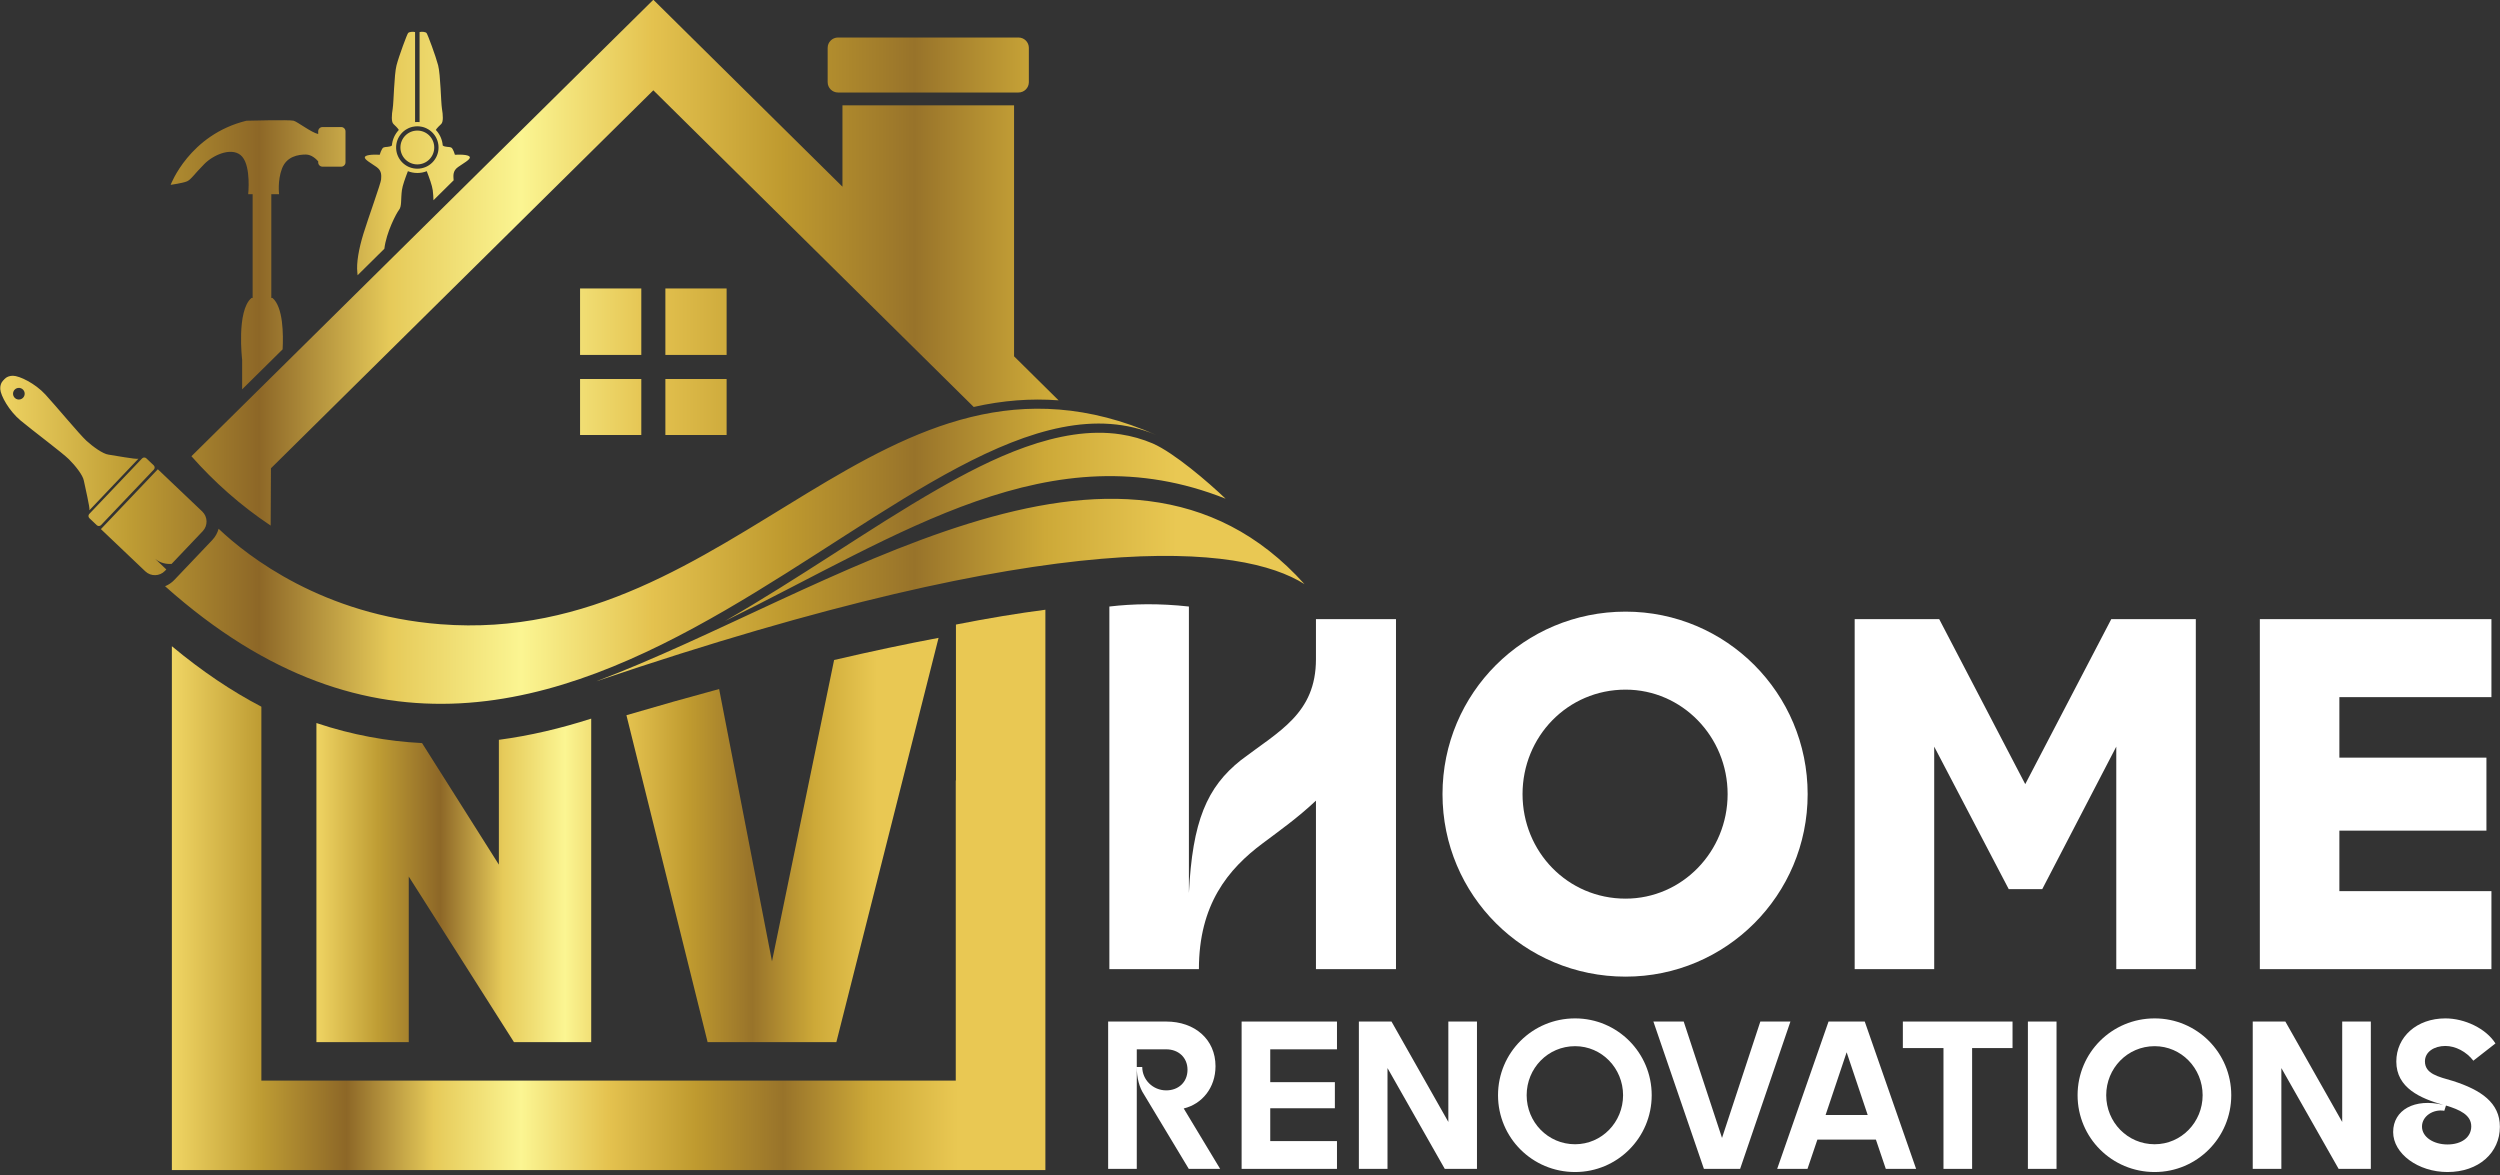
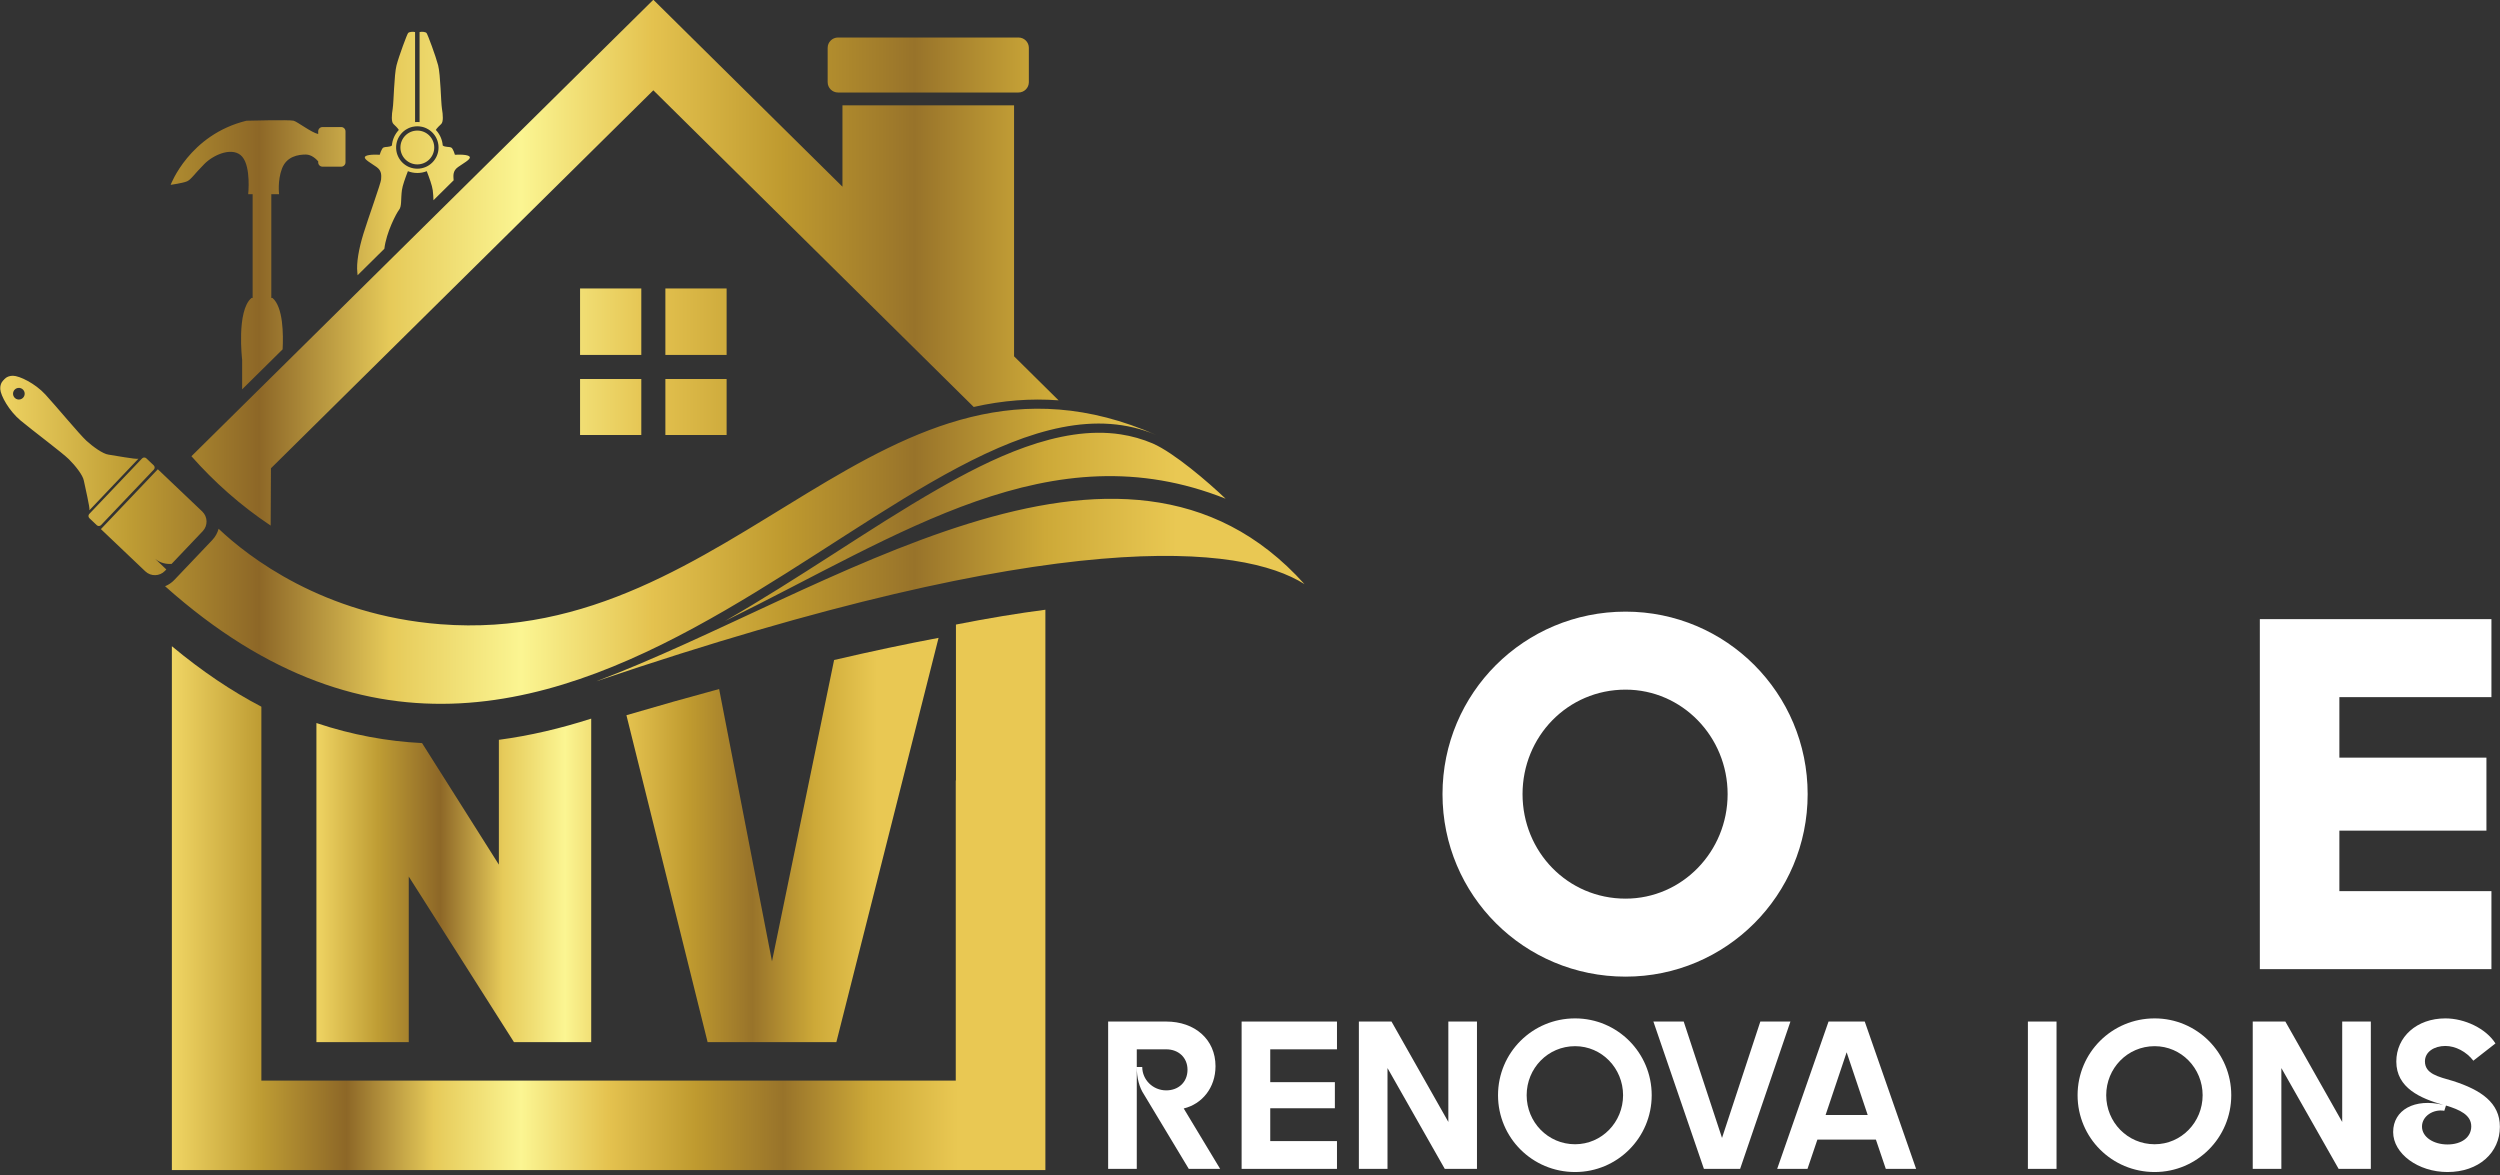
<svg xmlns="http://www.w3.org/2000/svg" width="100%" height="100%" viewBox="0 0 819 385" xml:space="preserve" style="fill-rule:evenodd;clip-rule:evenodd;stroke-linejoin:round;stroke-miterlimit:2;">
  <rect x="0" y="0" width="819" height="385" fill="#333333" stroke="none" />
  <g transform="matrix(1,0,0,1,-228.221,-235.006)">
    <g transform="matrix(1,0,0,1.036,0,0)">
      <g transform="matrix(1.163,0,0,1.88,-1537.96,-1356.7)">
        <g transform="matrix(0.509,0,0,0.339,-3474.38,177.053)">
          <path d="M10338.5,2272.29C10356.4,2269.12 10372.9,2266.7 10388,2264.93L10388,2542.95L9904.59,2542.95L9904.59,2283.03C9921.32,2295.52 9937.83,2305.41 9954.12,2313.04L9954.12,2498.56L10338.4,2498.56L10338.4,2349.63L10338.5,2349.63L10338.5,2272.29Z" style="fill:url(#_Linear1);" />
        </g>
        <g transform="matrix(3.153,0,0,1.668,1198.8,723.077)">
          <path d="M185.291,135.802L176.159,176.572L164.659,176.572L157.405,143.604C160.29,142.646 163.049,141.767 165.686,140.963L170.409,168.422L175.958,138.036C179.303,137.156 182.409,136.416 185.291,135.802ZM154.259,143.947L154.259,176.572L147.359,176.572L137.959,159.872L137.959,176.572L129.709,176.572L129.709,144.392C132.912,145.602 136.058,146.238 139.147,146.414L146.009,158.672L146.009,146.084C148.812,145.666 151.562,144.922 154.259,143.947Z" style="fill:url(#_Linear2);" />
        </g>
        <g transform="matrix(0.139,0,0,0.083,1349,781.61)">
          <path d="M3563.89,1612.91C3567.46,1614.43 3571.02,1616.03 3574.56,1617.7C3571,1616.07 3567.44,1614.47 3563.89,1612.91ZM3563.89,1612.91C3078.12,1406.27 2389.53,2664.16 1554.97,1919.3C1561.93,1916.48 1568.4,1912.17 1573.9,1906.38L1650.47,1825.89C1656.86,1819.17 1661.19,1811.23 1663.49,1802.85C1723.32,1859.48 1874.88,1977.71 2112.93,1996.33C2714.76,2043.39 3009.18,1368.97 3563.89,1612.91ZM3275.44,1453.37L3365.69,1542.58C3309.49,1538.37 3252.4,1542.65 3193.69,1556.03L2544.45,914.302L1769.5,1680.28L1768.94,1796.41C1707.53,1755.42 1654.6,1708.13 1608.38,1655.86L2544.45,730.834L2927.69,1109.65L2927.69,944.737L3275.44,944.737L3275.44,1453.37ZM2918.6,807.335L3284.53,807.335C3296.02,807.335 3305.42,816.735 3305.42,828.225L3305.42,897.864C3305.42,909.354 3296.02,918.754 3284.53,918.754L2918.6,918.754C2907.11,918.754 2897.71,909.354 2897.71,897.864L2897.71,828.225C2897.71,816.735 2907.11,807.335 2918.6,807.335ZM2061.6,796.285L2061.6,978.736C2063.1,978.604 2064.62,978.532 2066.16,978.532C2067.7,978.532 2069.23,978.604 2070.73,978.736L2070.73,796.285C2074.87,795.147 2082.69,795.675 2084.89,798.31C2087.08,800.945 2103.42,844.776 2108.34,863.748C2113.26,882.72 2113.96,939.107 2116.07,951.58C2118.17,964.052 2119.23,978.282 2114.49,982.674C2111.08,985.822 2106.06,990.685 2103.62,994.609C2111.55,1002.96 2116.72,1013.96 2117.67,1026.14C2122.19,1029.83 2130.74,1028.44 2134.51,1030.1C2138.9,1032.04 2142.24,1044.86 2142.24,1044.86C2158.4,1044.16 2172.63,1045.39 2172.63,1050.31C2172.63,1055.22 2159.98,1061.9 2148.74,1069.8C2137.49,1077.71 2139.25,1087.9 2139.6,1095.1C2139.62,1095.45 2139.7,1095.96 2139.83,1096.6L2098.88,1137.08C2098.62,1131.21 2098.43,1124.44 2097.43,1116.88C2096.16,1107.22 2090.44,1091.62 2085.26,1078.21C2079.35,1080.56 2072.91,1081.86 2066.16,1081.86C2059.42,1081.86 2052.98,1080.56 2047.07,1078.21C2041.89,1091.62 2036.17,1107.22 2034.89,1116.88C2032.44,1135.5 2034.89,1149.38 2029.1,1156.58C2023.9,1163.05 2003.28,1201.9 1999.35,1235.45L1945.12,1289.06C1944.91,1286.63 1944.74,1284.7 1944.6,1283.42C1942.49,1264.45 1947.41,1235.99 1956.89,1205.07C1966.38,1174.15 1992.38,1102.3 1992.73,1095.1C1993.08,1087.9 1994.84,1077.71 1983.59,1069.8C1972.35,1061.9 1959.7,1055.22 1959.7,1050.31C1959.7,1045.39 1973.93,1044.16 1990.09,1044.86C1990.09,1044.86 1993.43,1032.04 1997.82,1030.1C2001.59,1028.44 2010.14,1029.83 2014.66,1026.14C2015.6,1013.96 2020.78,1002.96 2028.71,994.609C2026.27,990.685 2021.24,985.822 2017.85,982.674C2013.1,978.282 2014.15,964.052 2016.26,951.58C2018.37,939.107 2019.07,882.72 2023.99,863.748C2028.91,844.776 2045.25,800.945 2047.44,798.31C2049.64,795.675 2057.46,795.147 2061.6,796.285ZM2061.58,987.471C2059.91,987.648 2058.26,987.921 2056.65,988.285L2056.63,988.291C2056.34,988.356 2056.05,988.425 2055.77,988.496L2055.64,988.529C2055.37,988.596 2055.11,988.666 2054.84,988.738L2054.65,988.79C2054.4,988.86 2054.15,988.932 2053.9,989.006L2053.67,989.074C2053.43,989.149 2053.18,989.225 2052.94,989.304L2052.71,989.377C2052.47,989.456 2052.23,989.538 2051.99,989.621L2051.76,989.703C2051.53,989.787 2051.29,989.873 2051.06,989.961L2050.82,990.052C2050.59,990.141 2050.36,990.231 2050.12,990.324L2049.89,990.417C2049.66,990.512 2049.43,990.61 2049.2,990.709L2048.99,990.801C2048.76,990.903 2048.52,991.006 2048.29,991.112L2048.1,991.202C2047.86,991.314 2047.62,991.426 2047.38,991.543L2047.28,991.59C2045.86,992.286 2044.49,993.058 2043.16,993.902L2043.12,993.922C2042.89,994.067 2042.67,994.215 2042.44,994.365L2042.29,994.468C2042.09,994.604 2041.88,994.743 2041.68,994.882C2041.61,994.933 2041.54,994.984 2041.46,995.035C2041.27,995.167 2041.09,995.302 2040.9,995.437L2040.65,995.618C2040.47,995.752 2040.29,995.888 2040.11,996.026C2040.03,996.088 2039.95,996.152 2039.87,996.216C2039.69,996.352 2039.52,996.49 2039.34,996.628L2039.09,996.834C2038.92,996.972 2038.75,997.111 2038.58,997.252C2038.5,997.324 2038.41,997.396 2038.33,997.468C2038.16,997.608 2038,997.748 2037.84,997.891C2037.75,997.968 2037.66,998.046 2037.57,998.125C2037.41,998.265 2037.26,998.408 2037.1,998.551C2037.02,998.629 2036.93,998.709 2036.85,998.786C2036.69,998.934 2036.53,999.08 2036.38,999.229C2036.3,999.308 2036.22,999.387 2036.13,999.466C2035.98,999.618 2035.82,999.771 2035.67,999.923C2035.6,1000 2035.52,1000.08 2035.44,1000.16C2035.29,1000.32 2035.13,1000.47 2034.98,1000.63C2034.91,1000.7 2034.85,1000.78 2034.78,1000.85C2034.62,1001.02 2034.46,1001.19 2034.31,1001.36L2034.23,1001.45C2033.67,1002.07 2033.13,1002.71 2032.61,1003.36C2032.54,1003.44 2032.48,1003.52 2032.42,1003.6C2032.29,1003.76 2032.16,1003.93 2032.04,1004.09C2031.96,1004.19 2031.88,1004.29 2031.81,1004.38C2031.69,1004.54 2031.58,1004.69 2031.47,1004.85C2031.38,1004.97 2031.3,1005.08 2031.21,1005.2C2031.11,1005.35 2031,1005.5 2030.9,1005.65C2030.81,1005.77 2030.73,1005.89 2030.64,1006.02C2030.54,1006.17 2030.44,1006.32 2030.34,1006.47C2030.25,1006.6 2030.17,1006.72 2030.09,1006.85C2029.99,1007 2029.89,1007.15 2029.8,1007.31C2029.71,1007.44 2029.63,1007.57 2029.55,1007.7C2029.46,1007.85 2029.37,1008 2029.28,1008.15C2029.19,1008.29 2029.11,1008.43 2029.03,1008.57C2028.94,1008.72 2028.86,1008.87 2028.77,1009.02C2028.69,1009.16 2028.61,1009.3 2028.54,1009.44C2028.45,1009.59 2028.37,1009.74 2028.29,1009.89C2028.21,1010.04 2028.13,1010.19 2028.06,1010.34C2027.98,1010.48 2027.9,1010.63 2027.82,1010.78C2027.75,1010.94 2027.67,1011.09 2027.59,1011.24C2027.52,1011.39 2027.45,1011.54 2027.38,1011.69C2027.3,1011.85 2027.23,1012.01 2027.15,1012.17C2027.09,1012.31 2027.02,1012.46 2026.96,1012.6C2026.88,1012.77 2026.81,1012.94 2026.73,1013.11C2026.67,1013.25 2026.61,1013.39 2026.55,1013.53C2026.47,1013.71 2026.4,1013.89 2026.33,1014.07C2026.27,1014.2 2026.22,1014.34 2026.16,1014.47C2026.04,1014.78 2025.92,1015.09 2025.81,1015.4C2025.77,1015.5 2025.74,1015.6 2025.71,1015.7C2025.63,1015.92 2025.55,1016.14 2025.47,1016.37C2025.42,1016.5 2025.38,1016.64 2025.33,1016.78C2025.27,1016.97 2025.21,1017.15 2025.16,1017.33C2025.11,1017.48 2025.06,1017.64 2025.02,1017.79C2024.97,1017.97 2024.91,1018.14 2024.86,1018.32C2024.82,1018.47 2024.78,1018.62 2024.74,1018.77C2024.69,1018.95 2024.64,1019.13 2024.59,1019.32C2024.55,1019.46 2024.51,1019.61 2024.48,1019.76C2024.43,1019.95 2024.38,1020.13 2024.34,1020.32C2024.3,1020.47 2024.27,1020.62 2024.24,1020.77C2024.19,1020.96 2024.15,1021.14 2024.11,1021.33C2024.08,1021.48 2024.05,1021.63 2024.02,1021.79C2023.98,1021.97 2023.95,1022.16 2023.91,1022.35C2023.88,1022.51 2023.86,1022.67 2023.83,1022.83C2023.8,1023.01 2023.77,1023.19 2023.74,1023.37C2023.71,1023.53 2023.69,1023.69 2023.66,1023.85C2023.63,1024.04 2023.61,1024.23 2023.58,1024.42C2023.56,1024.58 2023.54,1024.73 2023.52,1024.89C2023.5,1025.09 2023.48,1025.28 2023.45,1025.48C2023.44,1025.63 2023.42,1025.78 2023.41,1025.93C2023.39,1026.14 2023.37,1026.34 2023.35,1026.55C2023.34,1026.7 2023.33,1026.84 2023.32,1026.99C2023.3,1027.2 2023.29,1027.41 2023.28,1027.63C2023.27,1027.77 2023.26,1027.91 2023.25,1028.05C2023.24,1028.29 2023.23,1028.53 2023.22,1028.77C2023.22,1028.89 2023.21,1029 2023.21,1029.12C2023.2,1029.48 2023.2,1029.84 2023.2,1030.19C2023.2,1030.53 2023.2,1030.87 2023.21,1031.2L2023.22,1031.49C2023.23,1031.73 2023.23,1031.98 2023.25,1032.22L2023.26,1032.53C2023.28,1032.82 2023.29,1033.11 2023.32,1033.39L2023.32,1033.52C2023.35,1033.85 2023.38,1034.18 2023.41,1034.51C2023.42,1034.6 2023.43,1034.69 2023.44,1034.78C2023.47,1035.02 2023.49,1035.26 2023.52,1035.5L2023.56,1035.81C2023.59,1036.06 2023.63,1036.31 2023.67,1036.56C2023.68,1036.64 2023.69,1036.71 2023.7,1036.79C2023.75,1037.11 2023.8,1037.42 2023.86,1037.73L2023.91,1038C2023.95,1038.24 2023.99,1038.47 2024.04,1038.7L2024.1,1039.01C2024.15,1039.25 2024.21,1039.49 2024.26,1039.72C2024.28,1039.8 2024.3,1039.88 2024.31,1039.96C2024.38,1040.27 2024.46,1040.58 2024.54,1040.89C2024.56,1040.96 2024.58,1041.04 2024.6,1041.11C2024.66,1041.35 2024.72,1041.58 2024.79,1041.82C2024.82,1041.92 2024.85,1042.03 2024.88,1042.14C2024.94,1042.35 2025,1042.55 2025.07,1042.76C2025.1,1042.86 2025.13,1042.97 2025.16,1043.07C2025.25,1043.37 2025.35,1043.66 2025.44,1043.95C2025.47,1044.01 2025.49,1044.07 2025.51,1044.13C2025.59,1044.37 2025.67,1044.61 2025.76,1044.84C2025.8,1044.95 2025.84,1045.06 2025.88,1045.17C2025.95,1045.36 2026.02,1045.55 2026.1,1045.74C2026.14,1045.85 2026.18,1045.96 2026.23,1046.07C2026.32,1046.3 2026.41,1046.53 2026.51,1046.76L2026.61,1047.01C2026.72,1047.27 2026.83,1047.52 2026.95,1047.77C2026.99,1047.88 2027.04,1047.98 2027.09,1048.09C2027.17,1048.27 2027.26,1048.45 2027.34,1048.63C2027.39,1048.74 2027.45,1048.85 2027.51,1048.97C2027.6,1049.16 2027.7,1049.36 2027.8,1049.55C2027.84,1049.63 2027.88,1049.72 2027.92,1049.8C2028.06,1050.06 2028.19,1050.32 2028.33,1050.58C2028.39,1050.69 2028.46,1050.81 2028.52,1050.92C2028.61,1051.08 2028.69,1051.23 2028.78,1051.39C2028.85,1051.51 2028.92,1051.63 2028.99,1051.75C2029.08,1051.91 2029.18,1052.08 2029.28,1052.24C2029.34,1052.34 2029.4,1052.45 2029.46,1052.55C2029.61,1052.79 2029.76,1053.04 2029.92,1053.28C2029.99,1053.39 2030.06,1053.5 2030.13,1053.61C2030.23,1053.75 2030.33,1053.9 2030.42,1054.05C2030.5,1054.17 2030.58,1054.29 2030.66,1054.41C2030.76,1054.55 2030.86,1054.69 2030.96,1054.83C2031.03,1054.94 2031.11,1055.05 2031.19,1055.17C2031.34,1055.36 2031.48,1055.56 2031.63,1055.76C2031.73,1055.9 2031.84,1056.05 2031.95,1056.19C2032.05,1056.31 2032.14,1056.44 2032.24,1056.56C2032.34,1056.69 2032.44,1056.82 2032.54,1056.94C2032.63,1057.05 2032.72,1057.17 2032.81,1057.28C2032.91,1057.4 2033.01,1057.53 2033.11,1057.65C2033.22,1057.77 2033.32,1057.89 2033.42,1058.02C2033.59,1058.22 2033.77,1058.42 2033.94,1058.62C2034.04,1058.73 2034.14,1058.84 2034.24,1058.95C2034.35,1059.07 2034.46,1059.19 2034.57,1059.32C2034.66,1059.41 2034.76,1059.51 2034.85,1059.61C2034.97,1059.74 2035.09,1059.86 2035.2,1059.99C2035.29,1060.08 2035.38,1060.17 2035.47,1060.26C2035.69,1060.49 2035.92,1060.71 2036.15,1060.94C2036.23,1061.02 2036.31,1061.1 2036.4,1061.18C2036.52,1061.3 2036.65,1061.42 2036.78,1061.55L2037.06,1061.8C2037.19,1061.92 2037.32,1062.04 2037.46,1062.16C2037.54,1062.24 2037.62,1062.31 2037.7,1062.38C2038.18,1062.8 2038.67,1063.21 2039.16,1063.62L2039.41,1063.82C2039.56,1063.94 2039.71,1064.05 2039.86,1064.17C2039.94,1064.23 2040.02,1064.29 2040.1,1064.36C2040.62,1064.75 2041.15,1065.13 2041.68,1065.51L2041.92,1065.67C2042.09,1065.78 2042.25,1065.9 2042.41,1066.01L2042.64,1066.15C2042.82,1066.27 2042.99,1066.38 2043.17,1066.5L2043.2,1066.51C2043.58,1066.76 2043.98,1067 2044.37,1067.23L2044.56,1067.34C2044.74,1067.45 2044.92,1067.55 2045.1,1067.65L2045.33,1067.78C2045.51,1067.88 2045.69,1067.98 2045.88,1068.08L2046.03,1068.16C2046.41,1068.36 2046.8,1068.56 2047.18,1068.75L2047.34,1068.83C2047.53,1068.92 2047.71,1069.01 2047.9,1069.1L2048.15,1069.21C2048.34,1069.3 2048.52,1069.38 2048.71,1069.47L2048.92,1069.56C2049.35,1069.75 2049.78,1069.93 2050.22,1070.11C2055.15,1072.08 2060.53,1073.16 2066.16,1073.16C2071.8,1073.16 2077.19,1072.08 2082.12,1070.1C2082.55,1069.93 2082.98,1069.75 2083.4,1069.56C2083.47,1069.53 2083.55,1069.5 2083.62,1069.47C2083.81,1069.38 2083.99,1069.3 2084.18,1069.21L2084.43,1069.09C2084.62,1069.01 2084.8,1068.92 2084.98,1068.83L2085.17,1068.74C2085.55,1068.55 2085.92,1068.36 2086.3,1068.16L2086.45,1068.08C2086.63,1067.98 2086.82,1067.88 2087,1067.78L2087.23,1067.65C2087.41,1067.55 2087.59,1067.45 2087.76,1067.34L2087.97,1067.23C2088.35,1067 2088.72,1066.77 2089.1,1066.54L2089.16,1066.49C2089.34,1066.38 2089.51,1066.27 2089.68,1066.16L2089.92,1066C2090.08,1065.89 2090.24,1065.79 2090.4,1065.68C2090.49,1065.62 2090.57,1065.56 2090.66,1065.5C2091.19,1065.13 2091.71,1064.75 2092.22,1064.36C2092.31,1064.3 2092.39,1064.23 2092.47,1064.17C2092.62,1064.05 2092.77,1063.93 2092.92,1063.82C2093,1063.75 2093.08,1063.68 2093.16,1063.62C2093.66,1063.22 2094.15,1062.8 2094.62,1062.38C2094.71,1062.31 2094.79,1062.24 2094.87,1062.16C2095.01,1062.04 2095.14,1061.92 2095.28,1061.79C2095.37,1061.71 2095.45,1061.63 2095.54,1061.55C2095.67,1061.42 2095.8,1061.3 2095.93,1061.18C2096.01,1061.1 2096.1,1061.02 2096.18,1060.94C2096.4,1060.72 2096.63,1060.5 2096.85,1060.27C2096.94,1060.17 2097.04,1060.08 2097.13,1059.98C2097.25,1059.86 2097.36,1059.74 2097.48,1059.62C2097.57,1059.52 2097.66,1059.42 2097.76,1059.32C2097.87,1059.19 2097.98,1059.07 2098.09,1058.95C2098.19,1058.84 2098.29,1058.73 2098.39,1058.62C2098.56,1058.42 2098.74,1058.22 2098.91,1058.02C2099.01,1057.89 2099.11,1057.77 2099.22,1057.65C2099.32,1057.53 2099.42,1057.4 2099.52,1057.28C2099.61,1057.17 2099.7,1057.05 2099.79,1056.94C2099.89,1056.82 2099.99,1056.69 2100.09,1056.56C2100.19,1056.44 2100.28,1056.31 2100.38,1056.19C2100.49,1056.05 2100.6,1055.9 2100.7,1055.76C2100.85,1055.56 2100.99,1055.36 2101.13,1055.17C2101.22,1055.05 2101.3,1054.94 2101.37,1054.83C2101.47,1054.69 2101.57,1054.55 2101.66,1054.41C2101.75,1054.29 2101.83,1054.17 2101.91,1054.05C2102.01,1053.9 2102.1,1053.75 2102.2,1053.61C2102.27,1053.5 2102.34,1053.39 2102.41,1053.28C2102.57,1053.04 2102.72,1052.79 2102.87,1052.55C2102.93,1052.45 2102.99,1052.34 2103.05,1052.24C2103.15,1052.08 2103.24,1051.91 2103.34,1051.75C2103.41,1051.63 2103.48,1051.52 2103.54,1051.4C2103.64,1051.24 2103.73,1051.07 2103.82,1050.9C2103.88,1050.8 2103.94,1050.69 2104,1050.58C2104.14,1050.32 2104.27,1050.06 2104.41,1049.8C2104.45,1049.72 2104.49,1049.63 2104.53,1049.55C2104.63,1049.36 2104.73,1049.16 2104.82,1048.97C2104.88,1048.85 2104.93,1048.74 2104.99,1048.63C2105.07,1048.45 2105.16,1048.27 2105.24,1048.09C2105.29,1047.98 2105.34,1047.88 2105.38,1047.77C2105.5,1047.52 2105.61,1047.27 2105.72,1047.01C2105.75,1046.93 2105.78,1046.85 2105.82,1046.76C2105.92,1046.53 2106.01,1046.3 2106.1,1046.07C2106.15,1045.96 2106.19,1045.85 2106.23,1045.74C2106.3,1045.55 2106.38,1045.36 2106.45,1045.17C2106.49,1045.06 2106.53,1044.95 2106.57,1044.84C2106.66,1044.61 2106.74,1044.37 2106.82,1044.13C2106.84,1044.07 2106.86,1044.01 2106.88,1043.95C2106.98,1043.66 2107.08,1043.37 2107.17,1043.07C2107.2,1042.97 2107.23,1042.86 2107.26,1042.76C2107.33,1042.55 2107.39,1042.35 2107.45,1042.14C2107.48,1042.03 2107.51,1041.92 2107.54,1041.82C2107.61,1041.58 2107.67,1041.35 2107.73,1041.11C2107.75,1041.04 2107.77,1040.96 2107.79,1040.89C2107.87,1040.58 2107.94,1040.27 2108.02,1039.96C2108.03,1039.88 2108.05,1039.8 2108.07,1039.72C2108.12,1039.49 2108.18,1039.25 2108.23,1039.01L2108.29,1038.7C2108.34,1038.47 2108.38,1038.24 2108.42,1038C2108.44,1037.91 2108.46,1037.82 2108.47,1037.73C2108.53,1037.42 2108.58,1037.11 2108.63,1036.79C2108.64,1036.71 2108.65,1036.64 2108.66,1036.56C2108.7,1036.31 2108.74,1036.06 2108.77,1035.81L2108.81,1035.5C2108.84,1035.26 2108.86,1035.02 2108.89,1034.78C2108.9,1034.69 2108.91,1034.6 2108.92,1034.51C2108.95,1034.18 2108.98,1033.85 2109.01,1033.52L2109.01,1033.39C2109.03,1033.11 2109.05,1032.82 2109.07,1032.53L2109.08,1032.22C2109.09,1031.98 2109.1,1031.73 2109.11,1031.49C2109.11,1031.39 2109.12,1031.3 2109.12,1031.2C2109.13,1030.87 2109.13,1030.53 2109.13,1030.19C2109.13,1029.84 2109.13,1029.48 2109.12,1029.12C2109.12,1029 2109.11,1028.89 2109.11,1028.77C2109.1,1028.53 2109.09,1028.29 2109.08,1028.05C2109.07,1027.91 2109.06,1027.77 2109.05,1027.63C2109.04,1027.41 2109.03,1027.2 2109.01,1026.99C2109,1026.84 2108.99,1026.7 2108.98,1026.55C2108.96,1026.34 2108.94,1026.14 2108.92,1025.93C2108.91,1025.78 2108.89,1025.63 2108.88,1025.48C2108.85,1025.28 2108.83,1025.09 2108.81,1024.89C2108.79,1024.73 2108.77,1024.58 2108.74,1024.42C2108.72,1024.23 2108.69,1024.04 2108.66,1023.85C2108.64,1023.7 2108.62,1023.54 2108.59,1023.38C2108.56,1023.19 2108.53,1023 2108.5,1022.82C2108.47,1022.66 2108.45,1022.51 2108.41,1022.35C2108.38,1022.16 2108.35,1021.98 2108.31,1021.79C2108.28,1021.63 2108.25,1021.48 2108.21,1021.33C2108.18,1021.14 2108.14,1020.96 2108.09,1020.77C2108.06,1020.62 2108.03,1020.47 2107.99,1020.32C2107.95,1020.13 2107.9,1019.95 2107.85,1019.76C2107.82,1019.61 2107.78,1019.46 2107.74,1019.32C2107.69,1019.13 2107.64,1018.94 2107.59,1018.75C2107.55,1018.61 2107.51,1018.47 2107.47,1018.33C2107.41,1018.13 2107.36,1017.95 2107.3,1017.76C2107.26,1017.62 2107.22,1017.48 2107.18,1017.34C2107.12,1017.14 2107.05,1016.95 2106.99,1016.76C2106.94,1016.63 2106.9,1016.5 2106.86,1016.37C2106.78,1016.14 2106.7,1015.92 2106.62,1015.7C2106.59,1015.6 2106.56,1015.5 2106.52,1015.4C2106.4,1015.09 2106.28,1014.77 2106.16,1014.46C2106.12,1014.35 2106.07,1014.24 2106.02,1014.12C2105.94,1013.92 2105.86,1013.73 2105.78,1013.53C2105.72,1013.39 2105.66,1013.25 2105.6,1013.11C2105.52,1012.94 2105.45,1012.77 2105.37,1012.6C2105.31,1012.46 2105.24,1012.31 2105.18,1012.17C2105.1,1012.01 2105.03,1011.85 2104.95,1011.69C2104.88,1011.54 2104.81,1011.39 2104.74,1011.24C2104.66,1011.09 2104.58,1010.94 2104.51,1010.78C2104.43,1010.63 2104.35,1010.48 2104.28,1010.34C2104.2,1010.19 2104.12,1010.04 2104.04,1009.89C2103.96,1009.74 2103.88,1009.59 2103.79,1009.44C2103.72,1009.3 2103.64,1009.16 2103.56,1009.02C2103.47,1008.87 2103.39,1008.72 2103.3,1008.57C2103.22,1008.43 2103.13,1008.28 2103.05,1008.14C2102.96,1008 2102.87,1007.86 2102.79,1007.71C2102.7,1007.57 2102.61,1007.44 2102.53,1007.3C2102.43,1007.15 2102.34,1007 2102.24,1006.85C2102.16,1006.72 2102.08,1006.6 2101.99,1006.47C2101.89,1006.32 2101.79,1006.17 2101.69,1006.02C2101.6,1005.89 2101.52,1005.77 2101.43,1005.65C2101.33,1005.5 2101.22,1005.35 2101.12,1005.2C2101.03,1005.08 2100.94,1004.96 2100.86,1004.84C2100.74,1004.69 2100.64,1004.54 2100.52,1004.39C2100.44,1004.28 2100.36,1004.18 2100.28,1004.07C2100.16,1003.91 2100.03,1003.75 2099.91,1003.6C2099.85,1003.52 2099.78,1003.44 2099.72,1003.36C2099.22,1002.73 2098.7,1002.12 2098.16,1001.52C2098.11,1001.46 2098.07,1001.41 2098.02,1001.36C2097.87,1001.19 2097.71,1001.02 2097.55,1000.86C2097.49,1000.78 2097.42,1000.71 2097.35,1000.63C2097.2,1000.47 2097.04,1000.32 2096.89,1000.16C2096.81,1000.08 2096.73,1000 2096.66,999.923C2096.51,999.774 2096.36,999.625 2096.2,999.477C2096.12,999.394 2096.03,999.308 2095.95,999.225C2095.8,999.08 2095.64,998.936 2095.49,998.793C2095.4,998.712 2095.32,998.631 2095.23,998.55C2095.07,998.406 2094.91,998.264 2094.75,998.121C2094.67,998.044 2094.58,997.967 2094.49,997.891C2094.33,997.75 2094.17,997.612 2094.01,997.474C2093.92,997.398 2093.83,997.322 2093.74,997.246C2093.58,997.109 2093.41,996.974 2093.25,996.84L2092.98,996.621C2092.81,996.486 2092.64,996.353 2092.47,996.22L2092.21,996.02C2092.03,995.884 2091.85,995.75 2091.67,995.618C2091.59,995.557 2091.51,995.498 2091.43,995.437C2091.24,995.302 2091.05,995.167 2090.87,995.035C2090.79,994.983 2090.72,994.931 2090.64,994.88C2090.44,994.742 2090.25,994.606 2090.05,994.471C2089.99,994.431 2089.93,994.393 2089.87,994.352C2089.65,994.208 2089.43,994.066 2089.21,993.925L2089.15,993.886C2087.83,993.049 2086.46,992.282 2085.05,991.59L2084.95,991.543C2084.71,991.425 2084.47,991.312 2084.22,991.198C2084.16,991.17 2084.1,991.141 2084.04,991.114C2083.81,991.007 2083.58,990.904 2083.34,990.802L2083.13,990.708C2082.9,990.61 2082.67,990.514 2082.44,990.419L2082.2,990.323C2081.97,990.23 2081.74,990.139 2081.51,990.051L2081.27,989.962C2081.04,989.873 2080.8,989.788 2080.57,989.703L2080.33,989.621C2080.09,989.538 2079.86,989.456 2079.61,989.376L2079.39,989.305C2079.15,989.225 2078.9,989.148 2078.66,989.073L2078.43,989.007C2078.18,988.933 2077.93,988.86 2077.68,988.79L2077.49,988.737C2077.22,988.665 2076.96,988.595 2076.69,988.529L2076.56,988.496C2076.28,988.425 2075.99,988.356 2075.7,988.291L2075.68,988.285C2074.07,987.922 2072.42,987.648 2070.74,987.471C2069.24,987.31 2067.71,987.227 2066.16,987.227C2064.62,987.227 2063.09,987.31 2061.58,987.471ZM2066.16,995.921C2085.09,995.921 2100.44,1011.27 2100.44,1030.19C2100.44,1049.12 2085.09,1064.47 2066.16,1064.47C2047.24,1064.47 2031.89,1049.12 2031.89,1030.19C2031.89,1011.27 2047.24,995.921 2066.16,995.921ZM1711.16,1520.31L1711.16,1460.36C1711.16,1460.36 1699.35,1361.12 1730.07,1335.12L1732.43,1335.12L1732.43,1124.82L1723.4,1124.82C1723.4,1124.82 1729.31,1070.48 1711.59,1049.21C1693.87,1027.94 1654.88,1043.3 1634.79,1063.39C1614.71,1083.47 1607.62,1095.29 1599.35,1098.83C1591.08,1102.38 1566.27,1105.92 1566.27,1105.92C1566.27,1105.92 1604.07,1004.32 1719.86,975.96C1719.86,975.96 1807.28,973.596 1815.55,975.96C1823.34,978.187 1852.08,1000.31 1865.27,1002.89L1865.27,997.463C1865.27,992.691 1869.18,988.786 1873.95,988.786L1911.91,988.786C1916.68,988.786 1920.59,992.691 1920.59,997.463L1920.59,1060.37C1920.59,1065.14 1916.68,1069.05 1911.91,1069.05L1873.95,1069.05C1869.18,1069.05 1865.27,1065.14 1865.27,1060.37L1865.27,1058.24C1861.13,1053.52 1851.72,1044.49 1840.36,1044.49C1825.01,1044.49 1801.37,1048.03 1791.92,1072.84C1782.47,1097.65 1786.02,1124.82 1786.02,1124.82L1770.24,1124.82L1770.24,1335.12L1772.6,1335.12C1794.35,1353.52 1794.78,1408.63 1793.17,1439.25L1711.16,1520.31ZM2395.95,1315.83L2520.05,1315.83L2520.05,1450.54L2395.95,1450.54L2395.95,1315.83ZM2568.84,1315.83L2692.95,1315.83L2692.95,1450.54L2568.84,1450.54L2568.84,1315.83ZM2692.95,1499.33L2692.95,1612.83L2568.84,1612.83L2568.84,1499.33L2692.95,1499.33ZM2520.05,1612.83L2395.95,1612.83L2395.95,1499.33L2520.05,1499.33L2520.05,1612.83ZM1228.3,1501.02C1228.3,1501.02 1233.7,1492.68 1246.79,1492.79C1259.88,1492.89 1291.47,1508.06 1312.47,1530.84C1333.46,1553.61 1382.11,1612.23 1395.65,1624.55C1409.19,1636.86 1429.11,1651.18 1440.36,1652.62C1451.62,1654.07 1496.42,1662.73 1500.98,1660.89L1451.32,1713.1L1449.9,1711.79L1451.28,1713.13L1401.62,1765.35C1403.23,1760.71 1392.34,1716.39 1390.33,1705.22C1388.33,1694.06 1373.03,1674.88 1360.05,1661.97C1347.07,1649.06 1286.09,1603.42 1262.3,1583.59C1238.5,1563.76 1221.76,1532.97 1221.01,1519.9C1220.25,1506.83 1228.3,1501.02 1228.3,1501.02ZM1256.96,1517.49C1250.51,1518.43 1246.05,1524.43 1247,1530.88C1247.95,1537.33 1253.94,1541.79 1260.39,1540.84C1266.84,1539.89 1271.3,1533.9 1270.35,1527.45C1269.41,1521 1263.41,1516.54 1256.96,1517.49ZM1631.32,1807.68L1568.06,1874.19C1559.07,1874.57 1545.79,1873.15 1534.96,1863.85L1557.5,1885.29L1554.76,1888.18C1544.09,1899.4 1526.18,1899.85 1514.96,1889.18L1471.71,1848.04L1445.32,1822.94L1424.92,1803.54L1444.32,1783.14L1540.29,1682.25L1560.68,1701.65L1587.07,1726.74L1630.33,1767.88C1641.55,1778.55 1641.99,1796.46 1631.32,1807.68ZM1532.2,1682.93L1425.2,1795.43C1422.9,1797.85 1419.04,1797.95 1416.62,1795.65L1401.62,1781.38C1399.2,1779.08 1399.1,1775.22 1401.4,1772.8L1508.41,1660.3C1510.71,1657.88 1514.57,1657.78 1516.98,1660.08L1531.99,1674.35C1534.41,1676.65 1534.5,1680.51 1532.2,1682.93ZM2689.46,1989.88C2763.57,1947.31 2835.62,1901.31 2907.51,1855.12C2977.91,1809.88 3048.37,1764.05 3121.01,1722.46C3226.75,1661.91 3366.18,1592.28 3491.76,1611.58C3514.07,1615 3535.74,1621.15 3556.51,1629.98C3600.25,1649.22 3668.93,1708.35 3704.14,1741.93C3350.33,1601.1 3047.59,1814.21 2689.46,1989.88ZM2429.05,2111.91C2896.24,1935.82 3493.21,1502.05 3864.01,1915.05C3738.1,1835.11 3369.81,1792.56 2429.05,2111.91Z" style="fill:url(#_Linear3);" />
        </g>
        <g transform="matrix(2.818,0,0,1.682,1463.22,708.323)">
-           <path d="M130.559,176.572L139.509,176.572C139.509,170.122 142.409,166.572 145.909,163.972C147.509,162.772 149.409,161.422 151.209,159.722L151.209,176.572L159.209,176.572L159.209,141.572L151.209,141.572L151.209,145.572C151.209,151.022 147.509,152.772 143.709,155.672C140.309,158.372 138.859,161.772 138.509,168.972L138.509,140.311C135.532,139.983 132.931,140.033 130.559,140.311L130.559,176.572Z" style="fill:white;fill-rule:nonzero;" />
          <path d="M182.159,177.322C192.209,177.322 200.359,169.172 200.359,159.072C200.359,148.972 192.209,140.822 182.159,140.822C172.009,140.822 163.859,148.972 163.859,159.072C163.859,169.172 172.009,177.322 182.159,177.322ZM171.859,159.072C171.859,153.322 176.359,148.622 182.159,148.622C187.809,148.622 192.359,153.322 192.359,159.072C192.359,164.822 187.809,169.522 182.159,169.522C176.359,169.522 171.859,164.822 171.859,159.072Z" style="fill:white;fill-rule:nonzero;" />
-           <path d="M205.059,176.572L213.009,176.572L213.009,154.322L220.459,168.572L223.809,168.572L231.209,154.322L231.209,176.572L239.159,176.572L239.159,141.572L230.709,141.572L222.109,158.072L213.509,141.572L205.059,141.572L205.059,176.572Z" style="fill:white;fill-rule:nonzero;" />
          <path d="M245.559,176.572L268.709,176.572L268.709,168.772L253.509,168.772L253.509,162.722L268.209,162.722L268.209,155.422L253.509,155.422L253.509,149.372L268.709,149.372L268.709,141.572L245.559,141.572L245.559,176.572Z" style="fill:white;fill-rule:nonzero;" />
        </g>
        <g transform="matrix(1.186,0,0,0.708,1675.71,913.9)">
          <path d="M130.759,176.572L137.559,176.572L137.559,148.172L144.559,148.172C147.459,148.172 149.609,150.122 149.609,153.022C149.609,155.972 147.459,157.922 144.559,157.922C141.359,157.922 138.859,155.372 138.859,152.372L137.559,152.372C137.559,154.972 138.159,157.222 139.259,158.872L149.909,176.572L157.359,176.572L148.709,162.222C153.059,161.172 156.259,157.322 156.259,152.172C156.259,145.822 151.359,141.572 144.559,141.572L130.759,141.572L130.759,176.572Z" style="fill:white;" />
          <path d="M162.459,176.572L185.109,176.572L185.109,169.972L169.259,169.972L169.259,162.172L184.609,162.172L184.609,155.972L169.259,155.972L169.259,148.172L185.109,148.172L185.109,141.572L162.459,141.572L162.459,176.572Z" style="fill:white;" />
          <path d="M190.309,176.572L197.109,176.572L197.109,152.622L210.709,176.572L218.359,176.572L218.359,141.572L211.559,141.572L211.559,165.422L198.059,141.572L190.309,141.572L190.309,176.572Z" style="fill:white;" />
          <path d="M241.659,177.322C251.709,177.322 259.859,169.172 259.859,159.072C259.859,148.972 251.709,140.822 241.659,140.822C231.509,140.822 223.359,148.972 223.359,159.072C223.359,169.172 231.509,177.322 241.659,177.322ZM230.159,159.072C230.159,152.672 235.209,147.422 241.659,147.422C248.009,147.422 253.059,152.672 253.059,159.072C253.059,165.472 248.009,170.722 241.659,170.722C235.209,170.722 230.159,165.472 230.159,159.072Z" style="fill:white;" />
          <path d="M272.259,176.572L280.859,176.572L292.809,141.572L285.659,141.572L276.559,169.222L267.459,141.572L260.259,141.572L272.259,176.572Z" style="fill:white;" />
          <path d="M289.659,176.572L296.859,176.572L299.209,169.622L313.109,169.622L315.459,176.572L322.659,176.572L310.459,141.572L301.859,141.572L289.659,176.572ZM301.159,163.772L306.159,148.872L311.159,163.772L301.159,163.772Z" style="fill:white;" />
-           <path d="M329.159,176.572L335.959,176.572L335.959,147.872L345.559,147.872L345.559,141.572L319.509,141.572L319.509,147.872L329.159,147.872L329.159,176.572Z" style="fill:white;" />
          <rect x="349.209" y="141.572" width="6.8" height="35" style="fill:white;" />
          <path d="M379.309,177.322C389.359,177.322 397.509,169.172 397.509,159.072C397.509,148.972 389.359,140.822 379.309,140.822C369.159,140.822 361.009,148.972 361.009,159.072C361.009,169.172 369.159,177.322 379.309,177.322ZM367.809,159.072C367.809,152.672 372.859,147.422 379.309,147.422C385.659,147.422 390.709,152.672 390.709,159.072C390.709,165.472 385.659,170.722 379.309,170.722C372.859,170.722 367.809,165.472 367.809,159.072Z" style="fill:white;" />
          <path d="M402.609,176.572L409.409,176.572L409.409,152.622L423.009,176.572L430.659,176.572L430.659,141.572L423.859,141.572L423.859,165.422L410.359,141.572L402.609,141.572L402.609,176.572Z" style="fill:white;" />
          <path d="M448.859,177.322C456.309,177.322 461.309,172.722 461.309,166.572C461.309,160.872 456.859,157.822 450.109,155.672C446.709,154.672 443.509,154.022 443.509,151.022C443.509,148.772 445.709,147.372 448.359,147.372C450.759,147.372 453.359,148.722 455.009,150.872L460.259,146.772C458.009,143.222 452.959,140.822 448.359,140.822C441.559,140.822 436.709,145.222 436.709,151.072C436.709,157.372 442.459,159.822 447.859,161.372C441.059,159.722 435.959,162.572 435.959,167.822C435.959,172.972 441.909,177.322 448.859,177.322ZM442.809,166.522C442.809,164.022 445.509,162.322 448.109,162.772L448.509,161.522C451.809,162.522 454.509,163.772 454.509,166.472C454.509,169.072 452.209,170.772 448.859,170.772C445.559,170.772 442.809,169.022 442.809,166.522Z" style="fill:white;" />
        </g>
      </g>
    </g>
  </g>
  <defs>
    <linearGradient id="_Linear1" x1="0" y1="0" x2="1" y2="0" gradientUnits="userSpaceOnUse" gradientTransform="matrix(483.384,0,0,620.569,9904.59,2403.95)">
      <stop offset="0" style="stop-color:rgb(240,213,100);stop-opacity:1" />
      <stop offset="0.1" style="stop-color:rgb(191,157,52);stop-opacity:1" />
      <stop offset="0.2" style="stop-color:rgb(141,103,39);stop-opacity:1" />
      <stop offset="0.3" style="stop-color:rgb(230,202,89);stop-opacity:1" />
      <stop offset="0.4" style="stop-color:rgb(251,245,146);stop-opacity:1" />
      <stop offset="0.5" style="stop-color:rgb(228,194,79);stop-opacity:1" />
      <stop offset="0.6" style="stop-color:rgb(191,154,47);stop-opacity:1" />
      <stop offset="0.7" style="stop-color:rgb(152,115,42);stop-opacity:1" />
      <stop offset="0.8" style="stop-color:rgb(205,169,56);stop-opacity:1" />
      <stop offset="0.9" style="stop-color:rgb(233,200,83);stop-opacity:1" />
      <stop offset="1" style="stop-color:rgb(233,200,83);stop-opacity:1" />
    </linearGradient>
    <linearGradient id="_Linear2" x1="0" y1="0" x2="1" y2="0" gradientUnits="userSpaceOnUse" gradientTransform="matrix(55.581,0,0,91.001,129.709,156.188)">
      <stop offset="0" style="stop-color:rgb(240,213,100);stop-opacity:1" />
      <stop offset="0.1" style="stop-color:rgb(191,157,52);stop-opacity:1" />
      <stop offset="0.2" style="stop-color:rgb(141,103,39);stop-opacity:1" />
      <stop offset="0.3" style="stop-color:rgb(230,202,89);stop-opacity:1" />
      <stop offset="0.4" style="stop-color:rgb(251,245,146);stop-opacity:1" />
      <stop offset="0.5" style="stop-color:rgb(228,194,79);stop-opacity:1" />
      <stop offset="0.6" style="stop-color:rgb(191,154,47);stop-opacity:1" />
      <stop offset="0.7" style="stop-color:rgb(152,115,42);stop-opacity:1" />
      <stop offset="0.8" style="stop-color:rgb(205,169,56);stop-opacity:1" />
      <stop offset="0.9" style="stop-color:rgb(233,200,83);stop-opacity:1" />
      <stop offset="1" style="stop-color:rgb(233,200,83);stop-opacity:1" />
    </linearGradient>
    <linearGradient id="_Linear3" x1="0" y1="0" x2="1" y2="0" gradientUnits="userSpaceOnUse" gradientTransform="matrix(2643.02,0,0,3184.7,1220.95,1444.27)">
      <stop offset="0" style="stop-color:rgb(240,213,100);stop-opacity:1" />
      <stop offset="0.1" style="stop-color:rgb(191,157,52);stop-opacity:1" />
      <stop offset="0.2" style="stop-color:rgb(141,103,39);stop-opacity:1" />
      <stop offset="0.3" style="stop-color:rgb(230,202,89);stop-opacity:1" />
      <stop offset="0.4" style="stop-color:rgb(251,245,146);stop-opacity:1" />
      <stop offset="0.5" style="stop-color:rgb(228,194,79);stop-opacity:1" />
      <stop offset="0.6" style="stop-color:rgb(191,154,47);stop-opacity:1" />
      <stop offset="0.7" style="stop-color:rgb(152,115,42);stop-opacity:1" />
      <stop offset="0.8" style="stop-color:rgb(205,169,56);stop-opacity:1" />
      <stop offset="0.9" style="stop-color:rgb(233,200,83);stop-opacity:1" />
      <stop offset="1" style="stop-color:rgb(233,200,83);stop-opacity:1" />
    </linearGradient>
  </defs>
</svg>